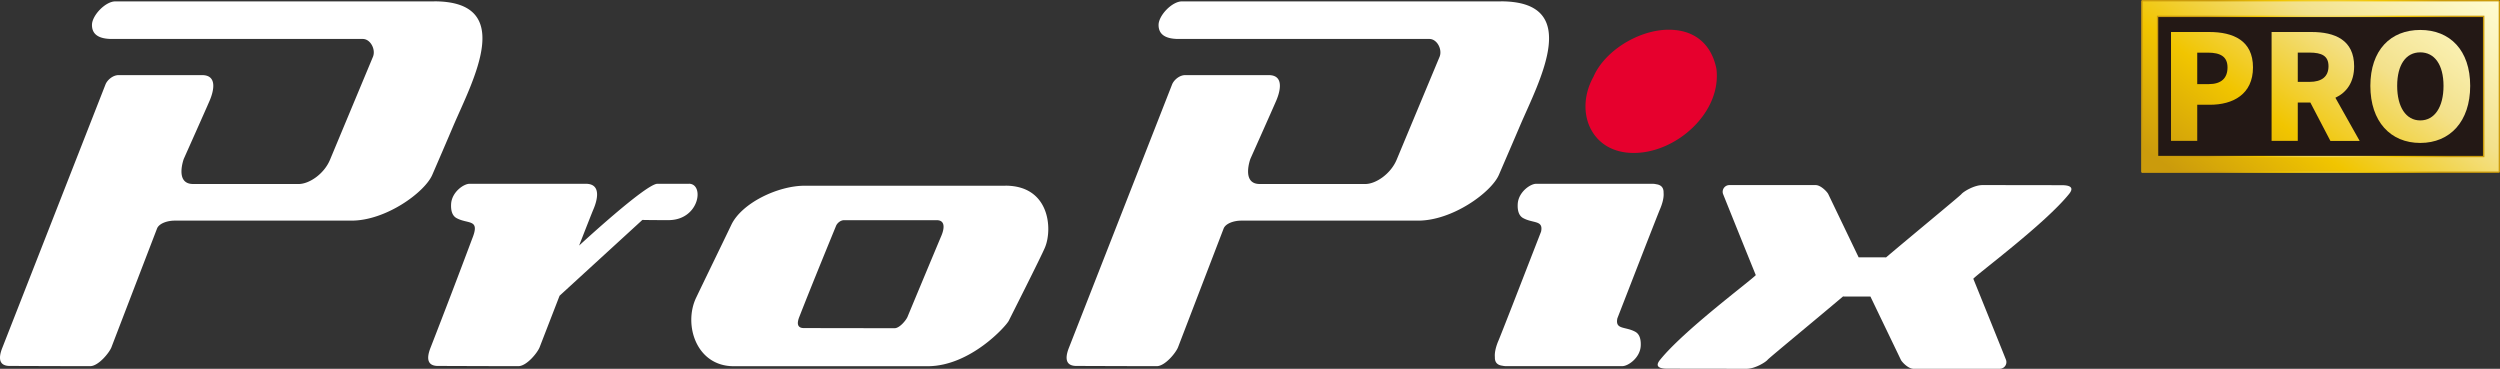
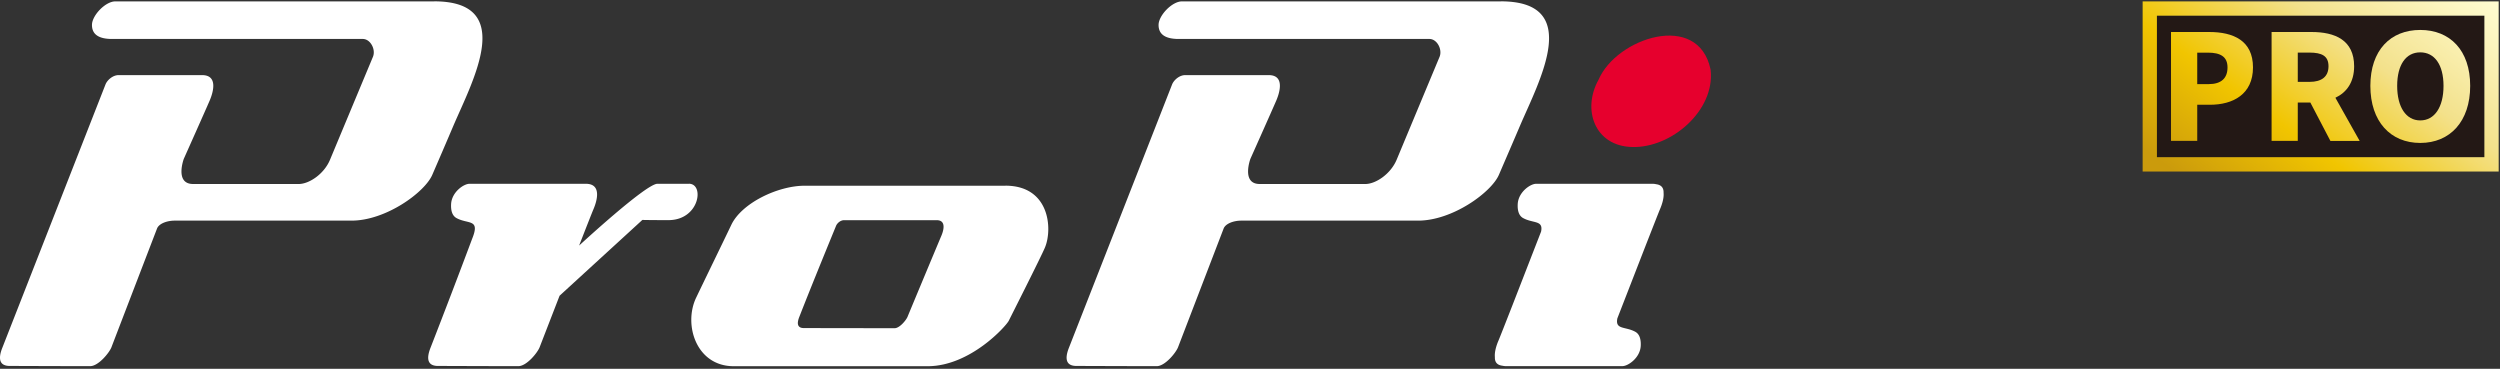
<svg xmlns="http://www.w3.org/2000/svg" xmlns:xlink="http://www.w3.org/1999/xlink" data-name="レイヤー_1" viewBox="0 0 106.005 15.637">
  <rect x="0" y="0" width="106.005" height="15.637" fill="#333333" stroke="none" />
  <defs>
    <linearGradient id="a" data-name="名称未設定グラデーション 5" x1="-461.28" y1="-446.753" x2="-469.48" y2="-457.965" gradientTransform="matrix(1 0 0 -1 564 -448.993)" gradientUnits="userSpaceOnUse">
      <stop offset="0" stop-color="#fffcd1" />
      <stop offset=".11" stop-color="#fcf5bf" />
      <stop offset=".33" stop-color="#f4e493" />
      <stop offset=".37" stop-color="#f3e18b" />
      <stop offset=".69" stop-color="#f1c500" />
      <stop offset="1" stop-color="#cb9b0c" />
    </linearGradient>
    <linearGradient id="c" data-name="名称未設定グラデーション 5" x1="-464.891" y1="-444.116" x2="-473.09" y2="-455.328" xlink:href="#a" />
    <linearGradient id="d" data-name="名称未設定グラデーション 5" x1="-461.419" y1="-446.654" x2="-469.619" y2="-457.864" xlink:href="#a" />
    <linearGradient id="e" data-name="名称未設定グラデーション 5" x1="-458.535" y1="-448.76" x2="-466.735" y2="-459.97" xlink:href="#a" />
    <radialGradient id="b" data-name="名称未設定グラデーション 2" cx="-877.99" cy="136.305" fx="-877.99" fy="136.305" r="1" gradientTransform="matrix(5.971 0 0 -5.973 5341.259 817.782)" gradientUnits="userSpaceOnUse">
      <stop offset="0" stop-color="#fffcd1" />
      <stop offset=".11" stop-color="#fcf5bf" />
      <stop offset=".33" stop-color="#f4e493" />
      <stop offset=".37" stop-color="#f3e18b" />
      <stop offset=".69" stop-color="#f1c500" />
      <stop offset="1" stop-color="#cb9b0c" />
    </radialGradient>
  </defs>
  <path d="M18.415.059H4.89c-.421 0-.984.593-.99.99-.006.397.271.603.849.603h10.636c.321 0 .559.446.428.759l-1.2 2.876-.62 1.487c-.252.607-.887 1.028-1.326 1.028H8.188c-.789 0-.395-1.066-.395-1.066s.933-2.088 1.097-2.47c.164-.383.349-1.081-.322-1.081H5.029c-.246 0-.484.21-.557.399L.098 14.748c-.19.481-.114.769.319.769.322 0 2.367.009 3.403.009.359 0 .822-.581.906-.803.071-.188 1.492-3.886 1.932-5.031.081-.211.42-.337.754-.337h7.495c1.459 0 3.103-1.202 3.422-1.94.236-.545.608-1.405.887-2.063.82-1.919 2.693-5.295-.803-5.295l.002.002zm10.794 7.734h-1.335c-.485 0-3.319 2.62-3.319 2.62.311-.795.555-1.417.608-1.539.164-.383.349-1.081-.322-1.081h-4.933c-.246 0-.75.351-.78.854-.015.262.038.496.231.601.494.269 1.003.021.669.856a385.13 385.13 0 01-1.774 4.644c-.189.481-.114.769.319.769.322 0 2.367.009 3.403.009.36 0 .822-.581.906-.804l.845-2.182 3.51-3.214c.168.002.337.008 1.106.008 1.32 0 1.538-1.543.868-1.543l-.002.002zm13.426.082H34.12c-1.144 0-2.672.74-3.109 1.655-.469.979-.904 1.864-1.492 3.09-.549 1.144.002 2.908 1.591 2.908h8.223c1.811 0 3.335-1.71 3.442-1.93.108-.219 1.375-2.721 1.535-3.108.326-.786.199-2.617-1.678-2.617l.003.002zm-2.72 2.124c-.101.235-1.385 3.311-1.43 3.426-.052.137-.334.492-.554.492l-3.845-.006c-.265 0-.311-.177-.195-.471.626-1.6 1.519-3.761 1.557-3.858.044-.115.189-.246.341-.246h3.928c.41 0 .299.427.198.663zM63.64.059H50.116c-.42 0-.983.593-.99.99-.006.397.272.603.85.603h10.635c.322 0 .559.446.429.759l-1.2 2.876-.62 1.487c-.255.607-.887 1.028-1.327 1.028h-4.479c-.788 0-.395-1.066-.395-1.066s.933-2.088 1.097-2.47c.164-.383.349-1.081-.321-1.081h-3.54c-.246 0-.483.21-.557.399l-4.374 11.164c-.189.481-.113.769.32.769.321 0 2.366.009 3.403.009.359 0 .821-.581.905-.803l1.932-5.031c.082-.211.42-.337.755-.337h7.495c1.459 0 3.102-1.202 3.422-1.94.235-.545.607-1.405.887-2.063.82-1.919 2.692-5.295-.803-5.295v.002zm6.899 8.119c.008-.208-.091-.337-.311-.366a.702.702 0 00-.16-.019h-4.933c-.246 0-.751.351-.78.854-.015.262.038.496.231.601.427.233.862.08.759.572l-.372.956-.828 2.13c-.311.795-.555 1.417-.608 1.539-.084.195-.172.471-.151.696-.008.208.09.336.311.365a.695.695 0 00.16.019h4.933c.246 0 .75-.351.78-.853.014-.263-.038-.498-.231-.604-.427-.233-.862-.079-.759-.571l.372-.957.828-2.13c.311-.794.555-1.417.607-1.539.084-.195.173-.47.152-.695v.002z" fill="#fff" />
  <g fill="#e6002d">
    <path d="M72.535 2.976c.183 1.712-1.667 3.307-3.327 3.257-1.583-.034-2.138-1.581-1.425-2.855.765-1.775 4.218-2.918 4.746-.442l.006.04z" />
-     <path d="M69.283 6.484H69.2c-.762-.017-1.371-.353-1.71-.946-.375-.654-.346-1.529.075-2.281.507-1.179 2.133-2.125 3.467-1.983.921.091 1.539.663 1.741 1.612l.011.065c.085.797-.22 1.615-.856 2.303-.709.765-1.715 1.231-2.645 1.231zm1.49-4.725c-1.082 0-2.354.774-2.761 1.717-.347.623-.376 1.309-.088 1.812.249.436.707.682 1.29.694h.068c.796 0 1.662-.406 2.278-1.071.536-.579.794-1.255.727-1.905l-.005-.035c-.193-.904-.813-1.155-1.3-1.203a2.06 2.06 0 00-.209-.01z" />
  </g>
-   <path d="M87.419 7.852c-.317 0-2.337-.004-3.358-.004-.356 0-.812.279-.896.386-.054.07-2.179 1.821-3.205 2.691 0-.004 0-.01-.004-.014H78.81l-1.29-2.685c-.047-.095-.316-.378-.532-.378h-3.651a.284.284 0 00-.278.372c.045.118 1.009 2.51 1.39 3.446-.221.241-3.054 2.342-4.063 3.597-.187.231-.114.37.315.37.317 0 2.337.004 3.359.004.355 0 .811-.28.895-.387.055-.069 2.18-1.821 3.206-2.691 0 .004 0 .011.004.015h1.145c.511 1.064 1.262 2.621 1.291 2.684.046.095.315.379.532.379h3.651a.283.283 0 00.277-.372c-.044-.118-1.009-2.51-1.389-3.446.221-.242 3.054-2.342 4.063-3.597.187-.231.113-.37-.316-.37z" fill="#fff" />
  <path d="M105.34.664H91.453v6.002h13.887V.664z" fill="#231815" />
-   <path d="M90.848 7.333a.058.058 0 01-.059-.059V.059c0-.034.027-.059.059-.059h15.098a.06.06 0 01.059.059v7.213a.06.06 0 01-.059.059H90.848v.002zm14.434-.725V.725H91.514v5.883h13.768z" fill="url(#b)" />
  <path d="M90.852.059v7.213h15.097V.059H90.852zm14.492 6.607H91.457V.664h13.887v6.002z" fill="url(#a)" />
  <path d="M92.055 1.357h1.62c1.018 0 1.856.36 1.856 1.501s-.849 1.584-1.824 1.584h-.54v1.532h-1.112V1.357zm1.595 2.21c.54 0 .801-.254.801-.709s-.299-.626-.832-.626h-.452v1.335h.483z" fill="url(#c)" />
  <path d="M98.813 5.974l-.849-1.625h-.534v1.625h-1.11V1.357h1.694c.986 0 1.806.335 1.806 1.453 0 .677-.317 1.11-.795 1.335l1.03 1.831h-1.24l-.002-.002zM97.43 3.472h.496c.528 0 .807-.229.807-.664s-.279-.578-.807-.578h-.496v1.242z" fill="url(#d)" />
  <path d="M100.508 3.641c0-1.514.855-2.371 2.116-2.371s2.117.861 2.117 2.371-.855 2.42-2.117 2.42-2.116-.906-2.116-2.42zm3.102 0c0-.894-.378-1.421-.986-1.421s-.979.527-.979 1.421.372 1.465.979 1.465.986-.565.986-1.465z" fill="url(#e)" />
</svg>